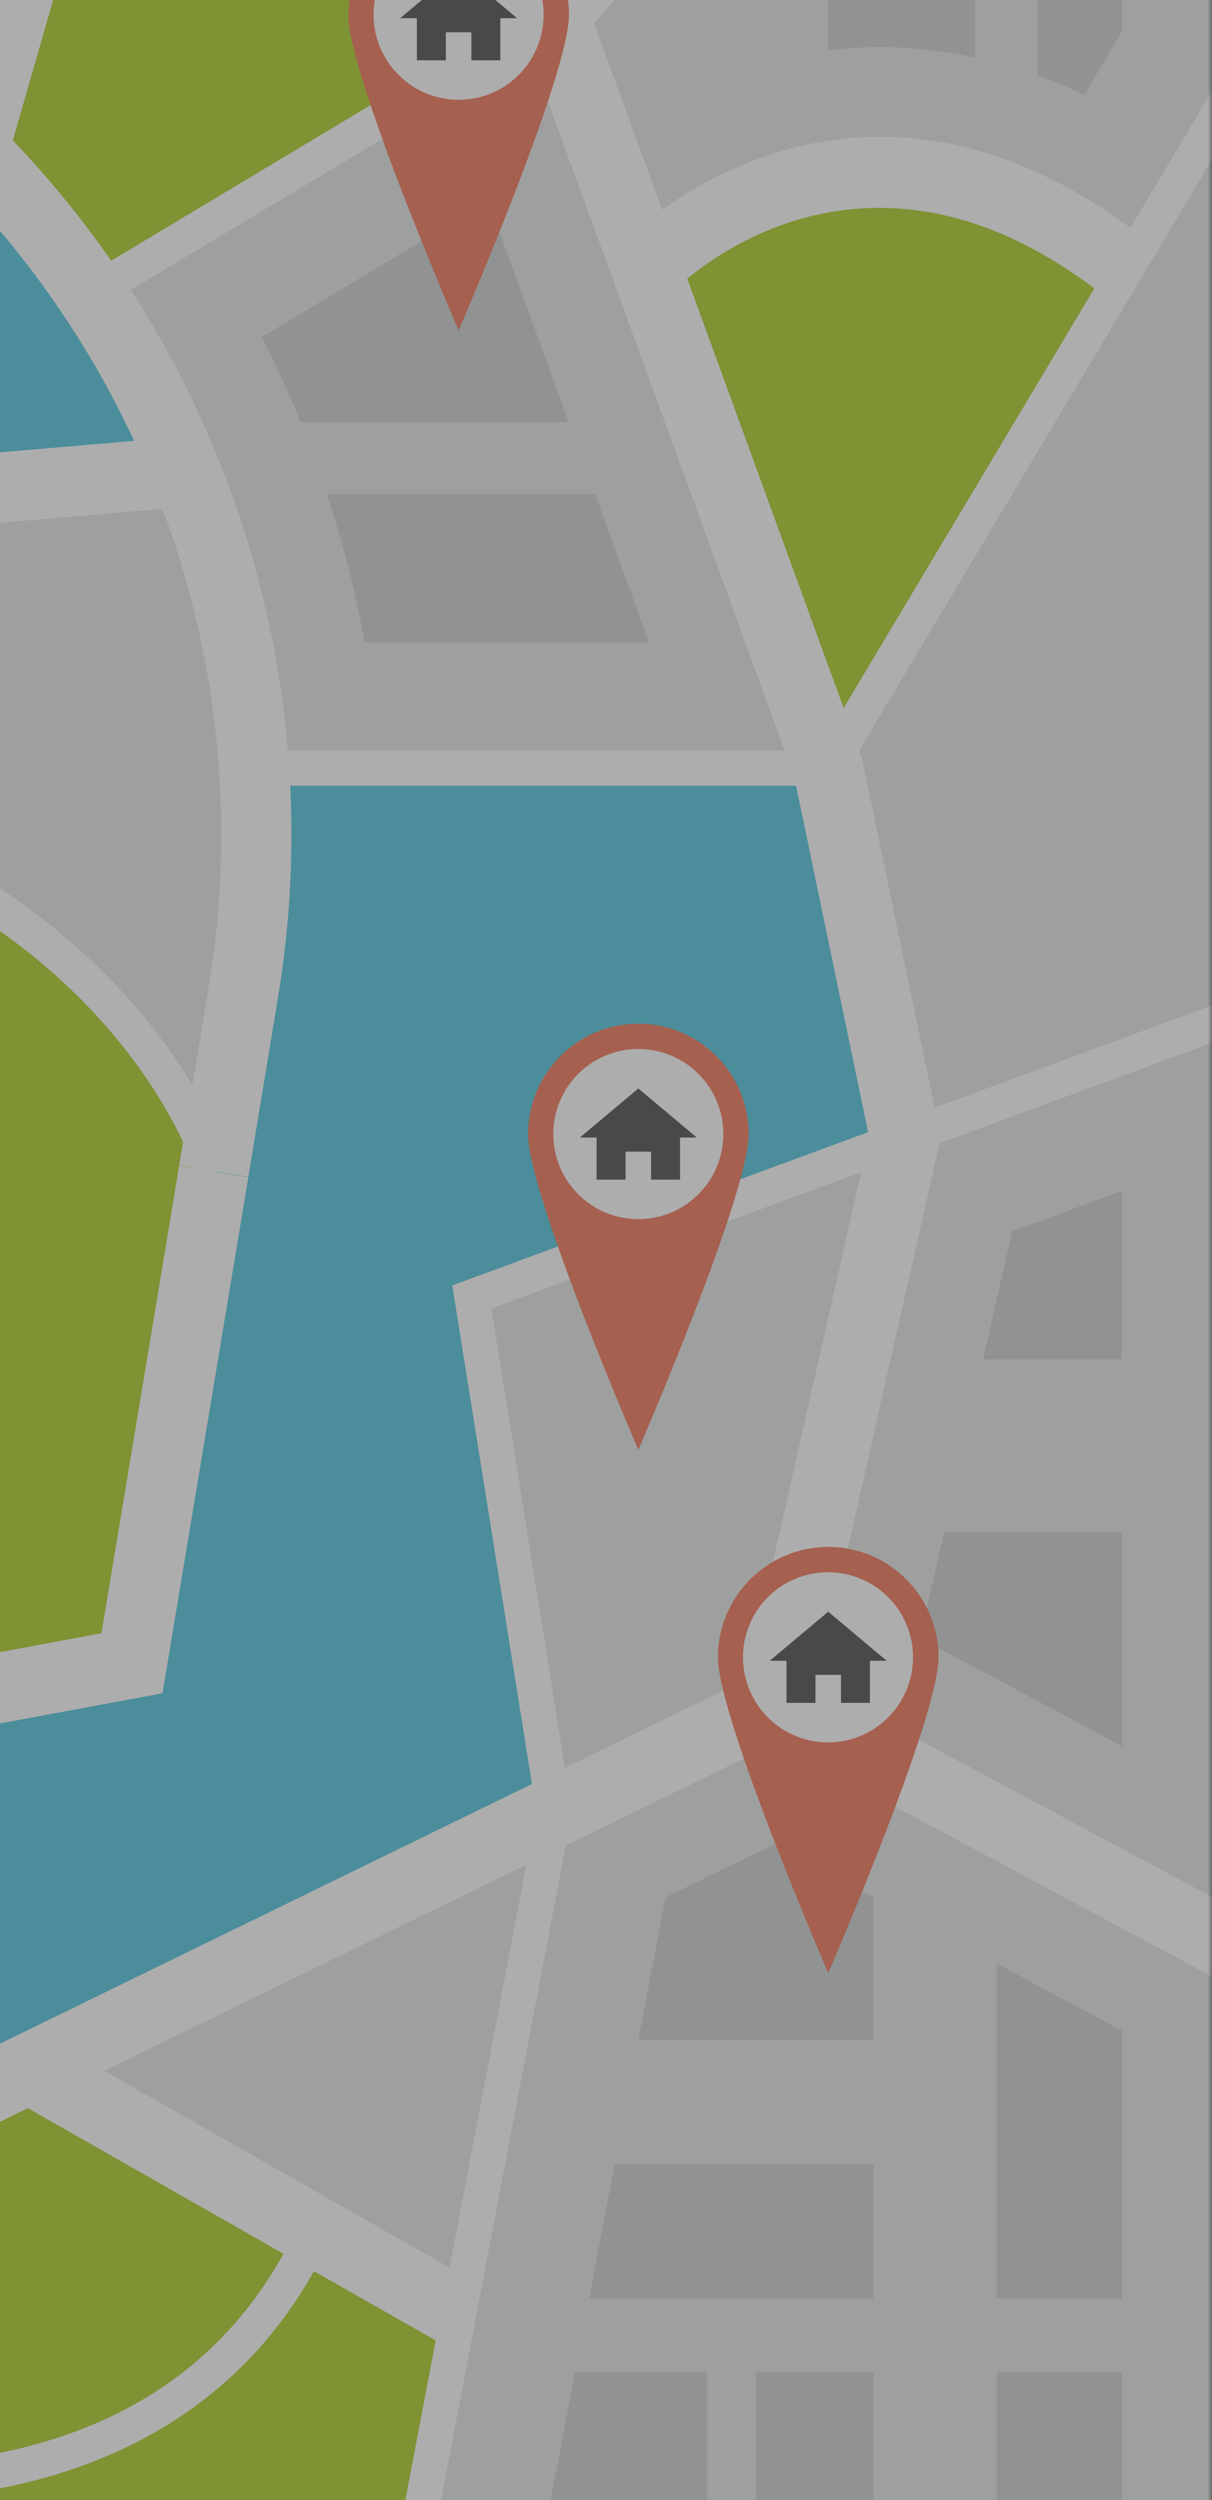
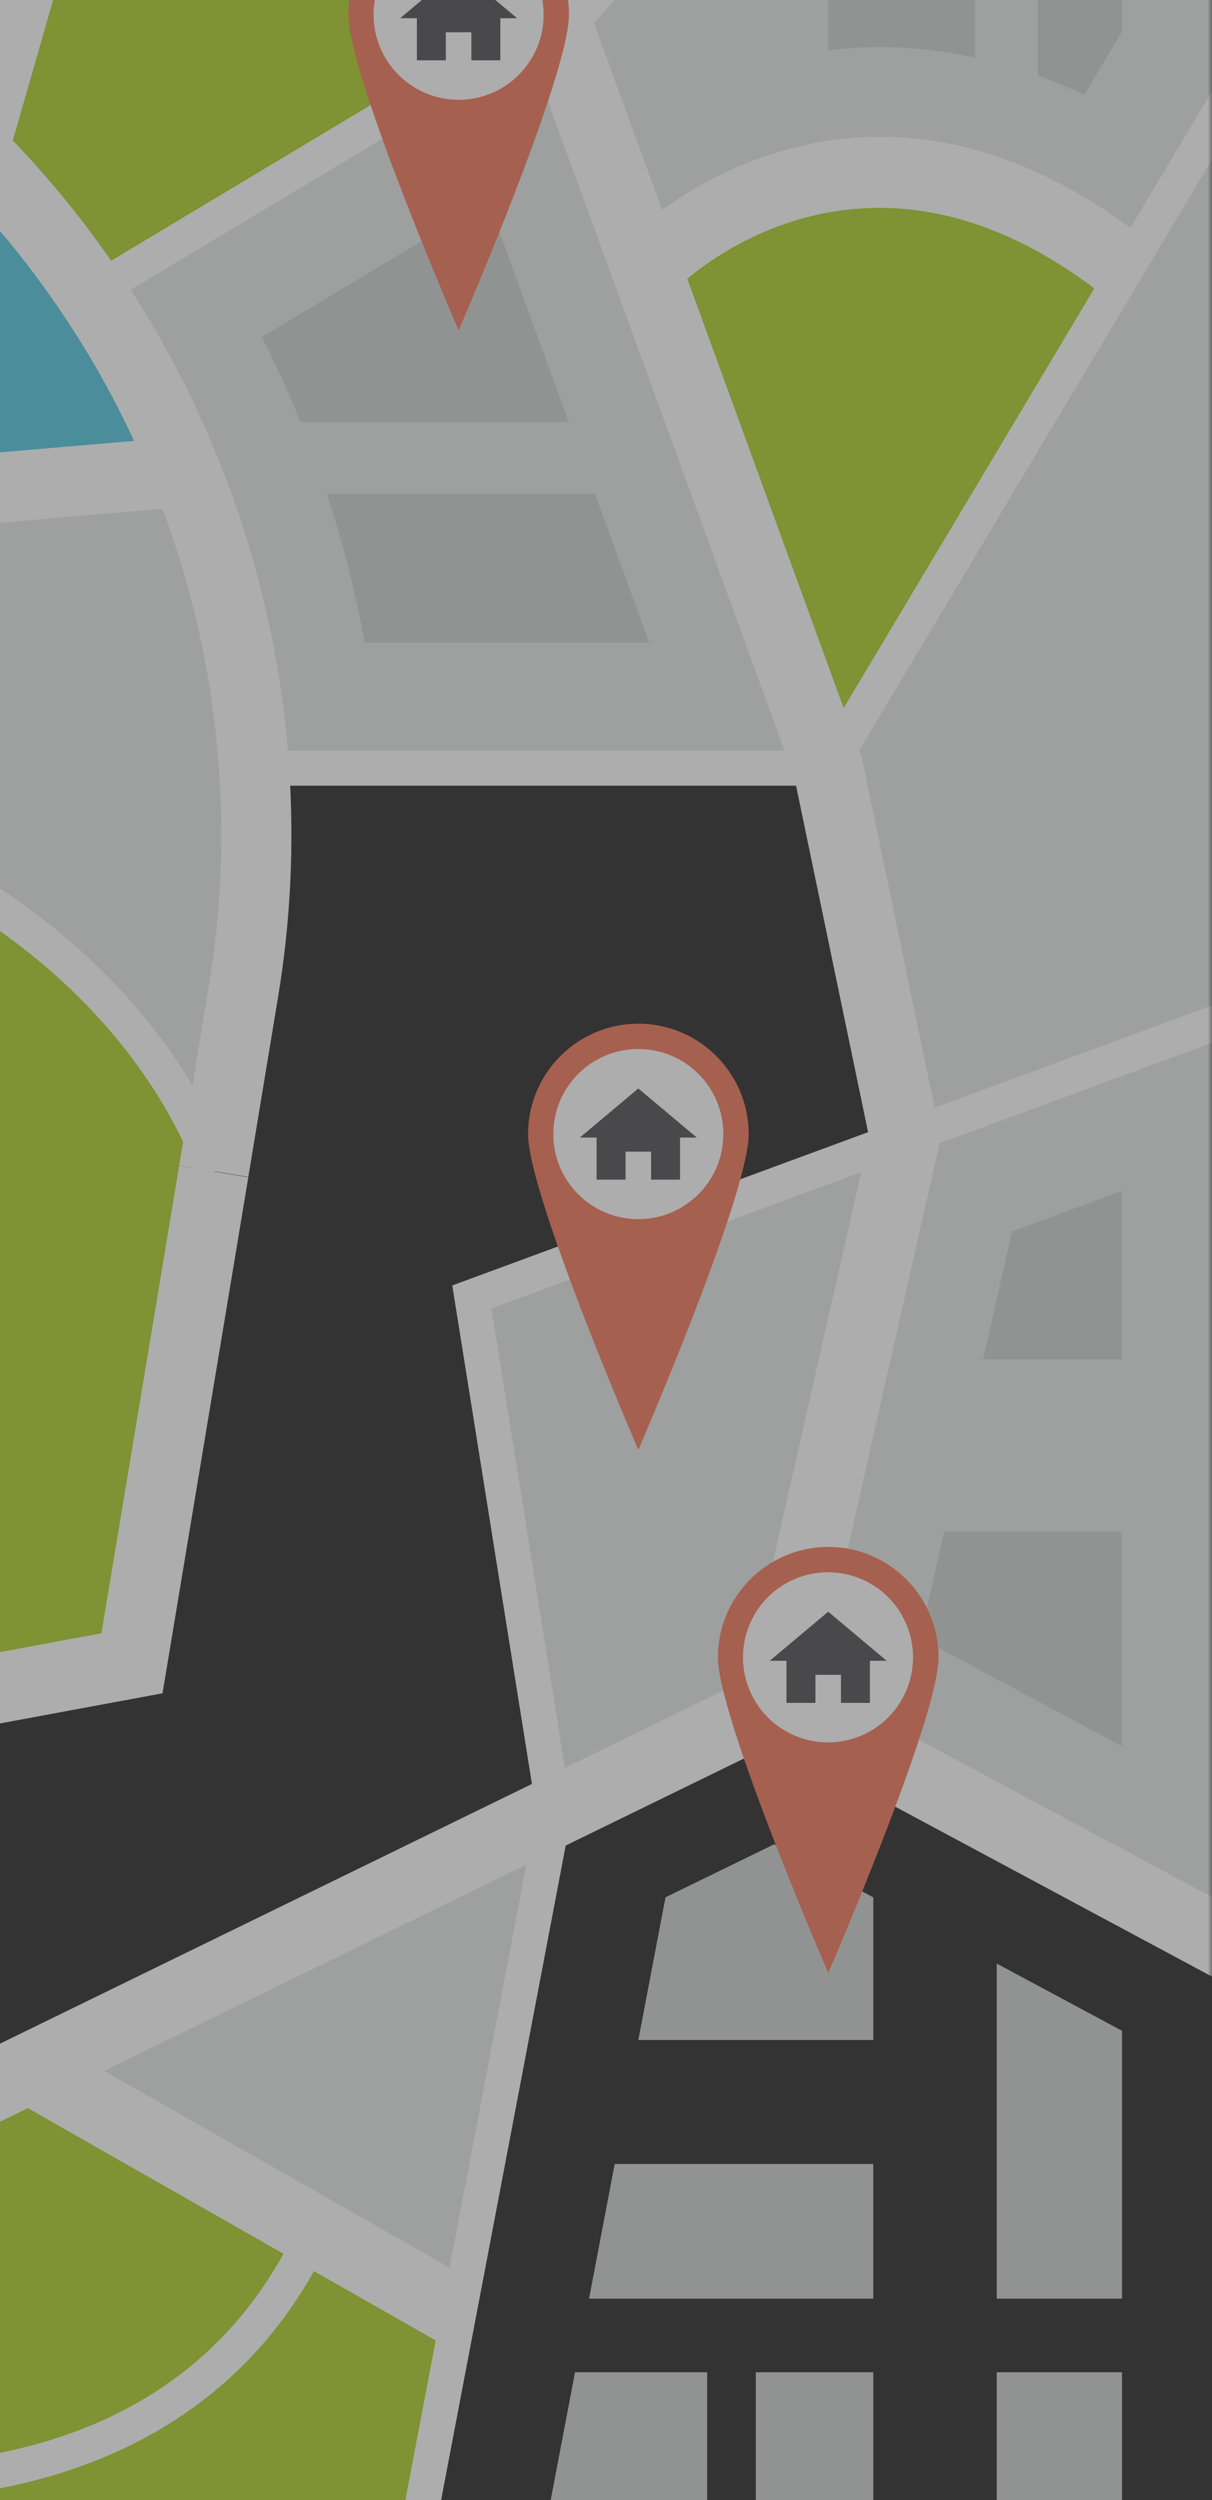
<svg xmlns="http://www.w3.org/2000/svg" width="147" height="303" viewBox="0 0 147 303" fill="none">
  <rect x="0" y="0" width="147" height="303" fill="#333333" stroke="none" />
  <g opacity="0.6">
    <mask id="mask0_17493_59762" style="mask-type:luminance" maskUnits="userSpaceOnUse" x="-209" y="-36" width="356" height="356">
      <path d="M147 -36H-209V320.001H147V-36Z" fill="white" />
    </mask>
    <g mask="url(#mask0_17493_59762)">
-       <path d="M151.281 237.032V324.325H47.273L55.63 280.375L67.217 219.634L94.225 206.453L151.281 237.032Z" fill="#E6E7E8" />
      <path d="M151.282 122.539V237.03L94.227 206.452L109.762 137.848L151.282 122.539Z" fill="#E6E7E8" />
      <path d="M151.279 8.008V122.538L109.759 137.846L100.453 93.098L136.616 32.586L151.279 8.008Z" fill="#E6E7E8" />
      <path d="M151.275 -40.348V8.009L136.612 32.587C104.133 6.946 79.594 31.296 78.378 32.548L67.172 1.893L104.627 -40.348H151.275Z" fill="#E6E7E8" />
      <path d="M136.617 32.589L100.453 93.102L78.383 32.551C79.598 31.297 104.138 6.947 136.617 32.589Z" fill="#B2D235" />
      <path d="M109.762 137.848L94.226 206.452L67.217 219.632L57.227 157.183L109.762 137.848Z" fill="#E6E7E8" />
-       <path d="M100.454 93.102L109.76 137.849L57.225 157.185L67.216 219.636L3.513 250.709L-31.055 267.575L-56.734 215.078L-10.201 206.455L16.009 201.593L25.924 141.992C25.924 141.992 25.924 141.992 25.924 141.953L29.494 120.377C31.014 111.336 31.431 102.258 30.824 93.331L34.015 93.103H100.454V93.102Z" fill="#5BC9E1" />
      <path d="M104.633 -40.351L67.178 1.89L11.034 35.546C6.818 29.278 1.993 23.39 -3.477 17.958L-3.135 17.92L13.618 -40.352L104.633 -40.351Z" fill="#B2D235" />
      <path d="M78.382 32.546L100.453 93.097H34.014L30.823 93.324C29.987 80.827 27.176 68.633 22.503 57.161C19.464 49.602 15.628 42.346 11.031 35.547L67.175 1.891L78.382 32.546Z" fill="#E6E7E8" />
      <path d="M67.219 219.633L55.633 280.374L3.516 250.706L67.219 219.633Z" fill="#E6E7E8" />
      <path d="M55.629 280.371L47.272 324.321H-69.195L-31.057 267.57L3.511 250.703L55.629 280.371Z" fill="#B2D235" />
      <path d="M30.826 93.328C31.435 102.255 31.017 111.333 29.497 120.374L25.926 141.95C25.395 140.241 8.186 84.933 -88.68 92.53L-80.817 66.015L22.507 57.164C27.179 68.637 29.991 80.831 30.826 93.328Z" fill="#E6E7E8" />
      <path d="M25.926 141.949C25.926 141.987 25.926 141.987 25.926 141.987L16.012 201.588L-10.199 206.45L-65.09 126.792L-88.68 92.529C8.186 84.931 25.394 140.239 25.926 141.949Z" fill="#B2D235" />
      <path d="M22.503 57.163L-80.82 66.014L-69.196 26.774L-3.479 17.961C1.991 23.393 6.815 29.281 11.031 35.549C15.628 42.349 19.464 49.604 22.503 57.163Z" fill="#5BC9E1" />
      <path d="M13.622 -40.348L-3.131 17.924L-3.473 17.962C-5.334 16.139 -7.271 14.353 -9.247 12.606L-70.062 -40.348H13.622Z" fill="#5BC9E1" />
      <path d="M30.119 142.644L21.73 141.256L25.3 119.679C26.745 111.085 27.175 102.32 26.583 93.615C25.777 81.57 23.081 69.848 18.568 58.767C15.617 51.425 11.899 44.421 7.511 37.93C3.389 31.801 -1.315 26.101 -6.473 20.978C-8.16 19.326 -9.997 17.622 -12.068 15.789L-72.859 -37.142L-67.276 -43.555L-6.459 9.398C-4.254 11.349 -2.313 13.149 -0.502 14.924C5.073 20.46 10.133 26.594 14.562 33.176C19.28 40.156 23.282 47.696 26.45 55.577C31.299 67.483 34.201 80.094 35.067 93.042C35.705 102.405 35.241 111.839 33.688 121.077L30.119 142.644Z" fill="white" />
      <path d="M-210.385 327.329L-216.398 321.316L-117.005 221.921L12.303 197.951L21.729 141.289L30.117 142.684L19.713 205.224L-112.858 229.801L-210.385 327.329Z" fill="white" />
      <path d="M-33.01 273.255L-60.555 216.942L-52.915 213.207L-29.103 261.887L94.314 201.676L153.288 233.282L149.271 240.778L94.133 211.226L-33.01 273.255Z" fill="white" />
      <path d="M23.891 142.578C23.431 141.096 18.939 127.74 3.421 115.411C-17.544 98.754 -49.334 91.574 -88.518 94.646C-109.583 96.28 -129.037 93.217 -146.336 85.543L-144.612 81.656C-127.963 89.042 -109.203 91.984 -88.848 90.407C-48.003 87.203 -16.068 94.496 6.066 112.081C22.581 125.202 27.451 139.705 27.952 141.315L28.047 141.624V141.946L25.859 141.966L23.891 142.578Z" fill="white" />
      <path d="M-114.052 326.996L-160.711 269.29L-175.344 145.729L-128.455 30.408L-6.446 14.069L9.535 -41.523L17.708 -39.174L0.169 21.835L-2.956 22.181L-68.623 30.988L-122.438 38.183L-166.642 146.905L-159.667 205.951L-152.556 265.851L-107.44 321.65L-114.052 326.996Z" fill="white" />
      <path d="M101.659 95.223H34.016V90.971H99.247L134.792 31.494L149.454 6.918L153.105 9.097L138.442 33.674L101.659 95.223Z" fill="white" />
      <path d="M49.364 324.723L45.188 323.929L53.544 279.979L65.061 219.603L54.853 155.794L150.548 120.547L152.018 124.536L110.499 139.844L59.603 158.576L69.377 219.667L49.364 324.723Z" fill="white" />
      <path d="M98.37 207.387L90.076 205.508L105.409 137.806L96.352 94.263L74.388 34.001L62.312 0.967L101.45 -43.172L107.812 -37.53L72.041 2.813L82.376 31.085L104.553 91.928L114.11 137.882L98.37 207.387Z" fill="white" />
      <path d="M-80.635 70.269H-80.816L-80.837 65.781L-81.18 61.781L22.143 52.93L22.869 61.403L-80.635 70.269Z" fill="white" />
      <path d="M5.629 247L1.422 254.391L53.542 284.058L57.749 276.667L5.629 247Z" fill="white" />
      <path d="M66.09 0.06L9.945 33.719L12.131 37.365L68.276 3.706L66.09 0.06Z" fill="white" />
      <path d="M133.987 35.924C104.334 12.515 82.361 34.559 81.44 35.509L81.356 35.593L75.344 29.58L75.381 29.543C76.474 28.414 103.646 1.136 139.255 29.25L133.987 35.924Z" fill="white" />
      <path d="M-16.591 303.096C-34.988 303.096 -50.135 298.187 -50.797 297.969L-49.469 293.931C-49.305 293.984 -32.904 299.278 -14.162 298.814C10.555 298.194 27.508 288.345 36.229 269.539L40.087 271.328C30.748 291.466 11.988 302.441 -14.167 303.067C-14.981 303.086 -15.79 303.096 -16.591 303.096Z" fill="white" />
      <path d="M105.915 262.273H74.555L71.445 278.591H105.915V262.273Z" fill="#D1D3D4" />
      <path d="M105.919 229.96L93.901 223.52L80.718 229.952L77.422 247.245H105.919V229.96Z" fill="#D1D3D4" />
      <path d="M120.891 237.984V247.244V262.273V278.591H136.086V246.127L120.891 237.984Z" fill="#D1D3D4" />
      <path d="M136.085 287.516H120.891V309.13H136.085V287.516Z" fill="#D1D3D4" />
      <path d="M39.641 59.859C41.584 65.757 43.14 71.774 44.231 77.9H78.745L72.165 59.859H39.641Z" fill="#D1D3D4" />
      <path d="M68.98 51.141L59.218 24.379L31.758 40.84C33.474 44.208 35.038 47.649 36.453 51.141H68.98Z" fill="#D1D3D4" />
      <path d="M136.077 164.767V144.336L122.748 149.249L119.234 164.767H136.077Z" fill="#D1D3D4" />
      <path d="M114.515 185.625L111.594 198.524L136.082 211.647V185.625H114.515Z" fill="#D1D3D4" />
      <path d="M118.269 -25.156H111.467L100.453 -12.735V6.093C102.466 5.853 104.538 5.699 106.699 5.699C110.585 5.699 114.441 6.161 118.269 6.988V-25.156Z" fill="#D1D3D4" />
      <path d="M125.867 -3.883V9.165C127.755 9.851 129.635 10.613 131.502 11.503L136.085 3.819V-3.883H125.867Z" fill="#D1D3D4" />
      <path d="M105.92 287.516H91.672V309.13H105.92V287.516Z" fill="#D1D3D4" />
      <path d="M85.77 287.516H69.744L65.625 309.13H85.77V287.516Z" fill="#D1D3D4" />
      <path d="M77.425 175.713C77.425 175.713 64.047 144.826 64.047 137.449C64.047 130.071 70.049 124.07 77.425 124.07C84.802 124.07 90.804 130.072 90.804 137.449C90.804 144.826 77.425 175.713 77.425 175.713Z" fill="#F47E63" />
      <path d="M77.421 147.759C83.115 147.759 87.732 143.143 87.732 137.448C87.732 131.753 83.115 127.137 77.421 127.137C71.726 127.137 67.109 131.753 67.109 137.448C67.109 143.143 71.726 147.759 77.421 147.759Z" fill="white" />
      <path d="M84.513 137.871L77.421 131.922L70.328 137.871H72.36V142.973H75.873V139.575H78.969V142.973H82.481V137.871H84.513Z" fill="#58595B" />
      <path d="M100.456 239.127C100.456 239.127 87.078 208.24 87.078 200.863C87.078 193.485 93.08 187.484 100.456 187.484C107.834 187.484 113.835 193.486 113.835 200.863C113.835 208.239 100.456 239.127 100.456 239.127Z" fill="#F47E63" />
      <path d="M104.403 210.378C109.657 208.183 112.136 202.143 109.94 196.889C107.744 191.635 101.705 189.156 96.451 191.352C91.197 193.548 88.718 199.587 90.913 204.841C93.109 210.095 99.149 212.574 104.403 210.378Z" fill="white" />
      <path d="M107.544 201.285L100.452 195.336L93.359 201.285H95.391V206.387H98.903V202.989H102V206.387H105.512V201.285H107.544Z" fill="#58595B" />
      <path d="M55.628 40.049C55.628 40.049 42.25 9.162 42.25 1.784C42.25 -5.593 48.252 -11.594 55.628 -11.594C63.005 -11.594 69.007 -5.593 69.007 1.784C69.007 9.161 55.628 40.049 55.628 40.049Z" fill="#F47E63" />
      <path d="M55.624 12.095C61.319 12.095 65.935 7.479 65.935 1.784C65.935 -3.911 61.319 -8.527 55.624 -8.527C49.929 -8.527 45.312 -3.911 45.312 1.784C45.312 7.479 49.929 12.095 55.624 12.095Z" fill="white" />
      <path d="M62.716 2.207L55.624 -3.742L48.531 2.207H50.563V7.309H54.076V3.911H57.172V7.309H60.684V2.207H62.716Z" fill="#58595B" />
    </g>
  </g>
</svg>